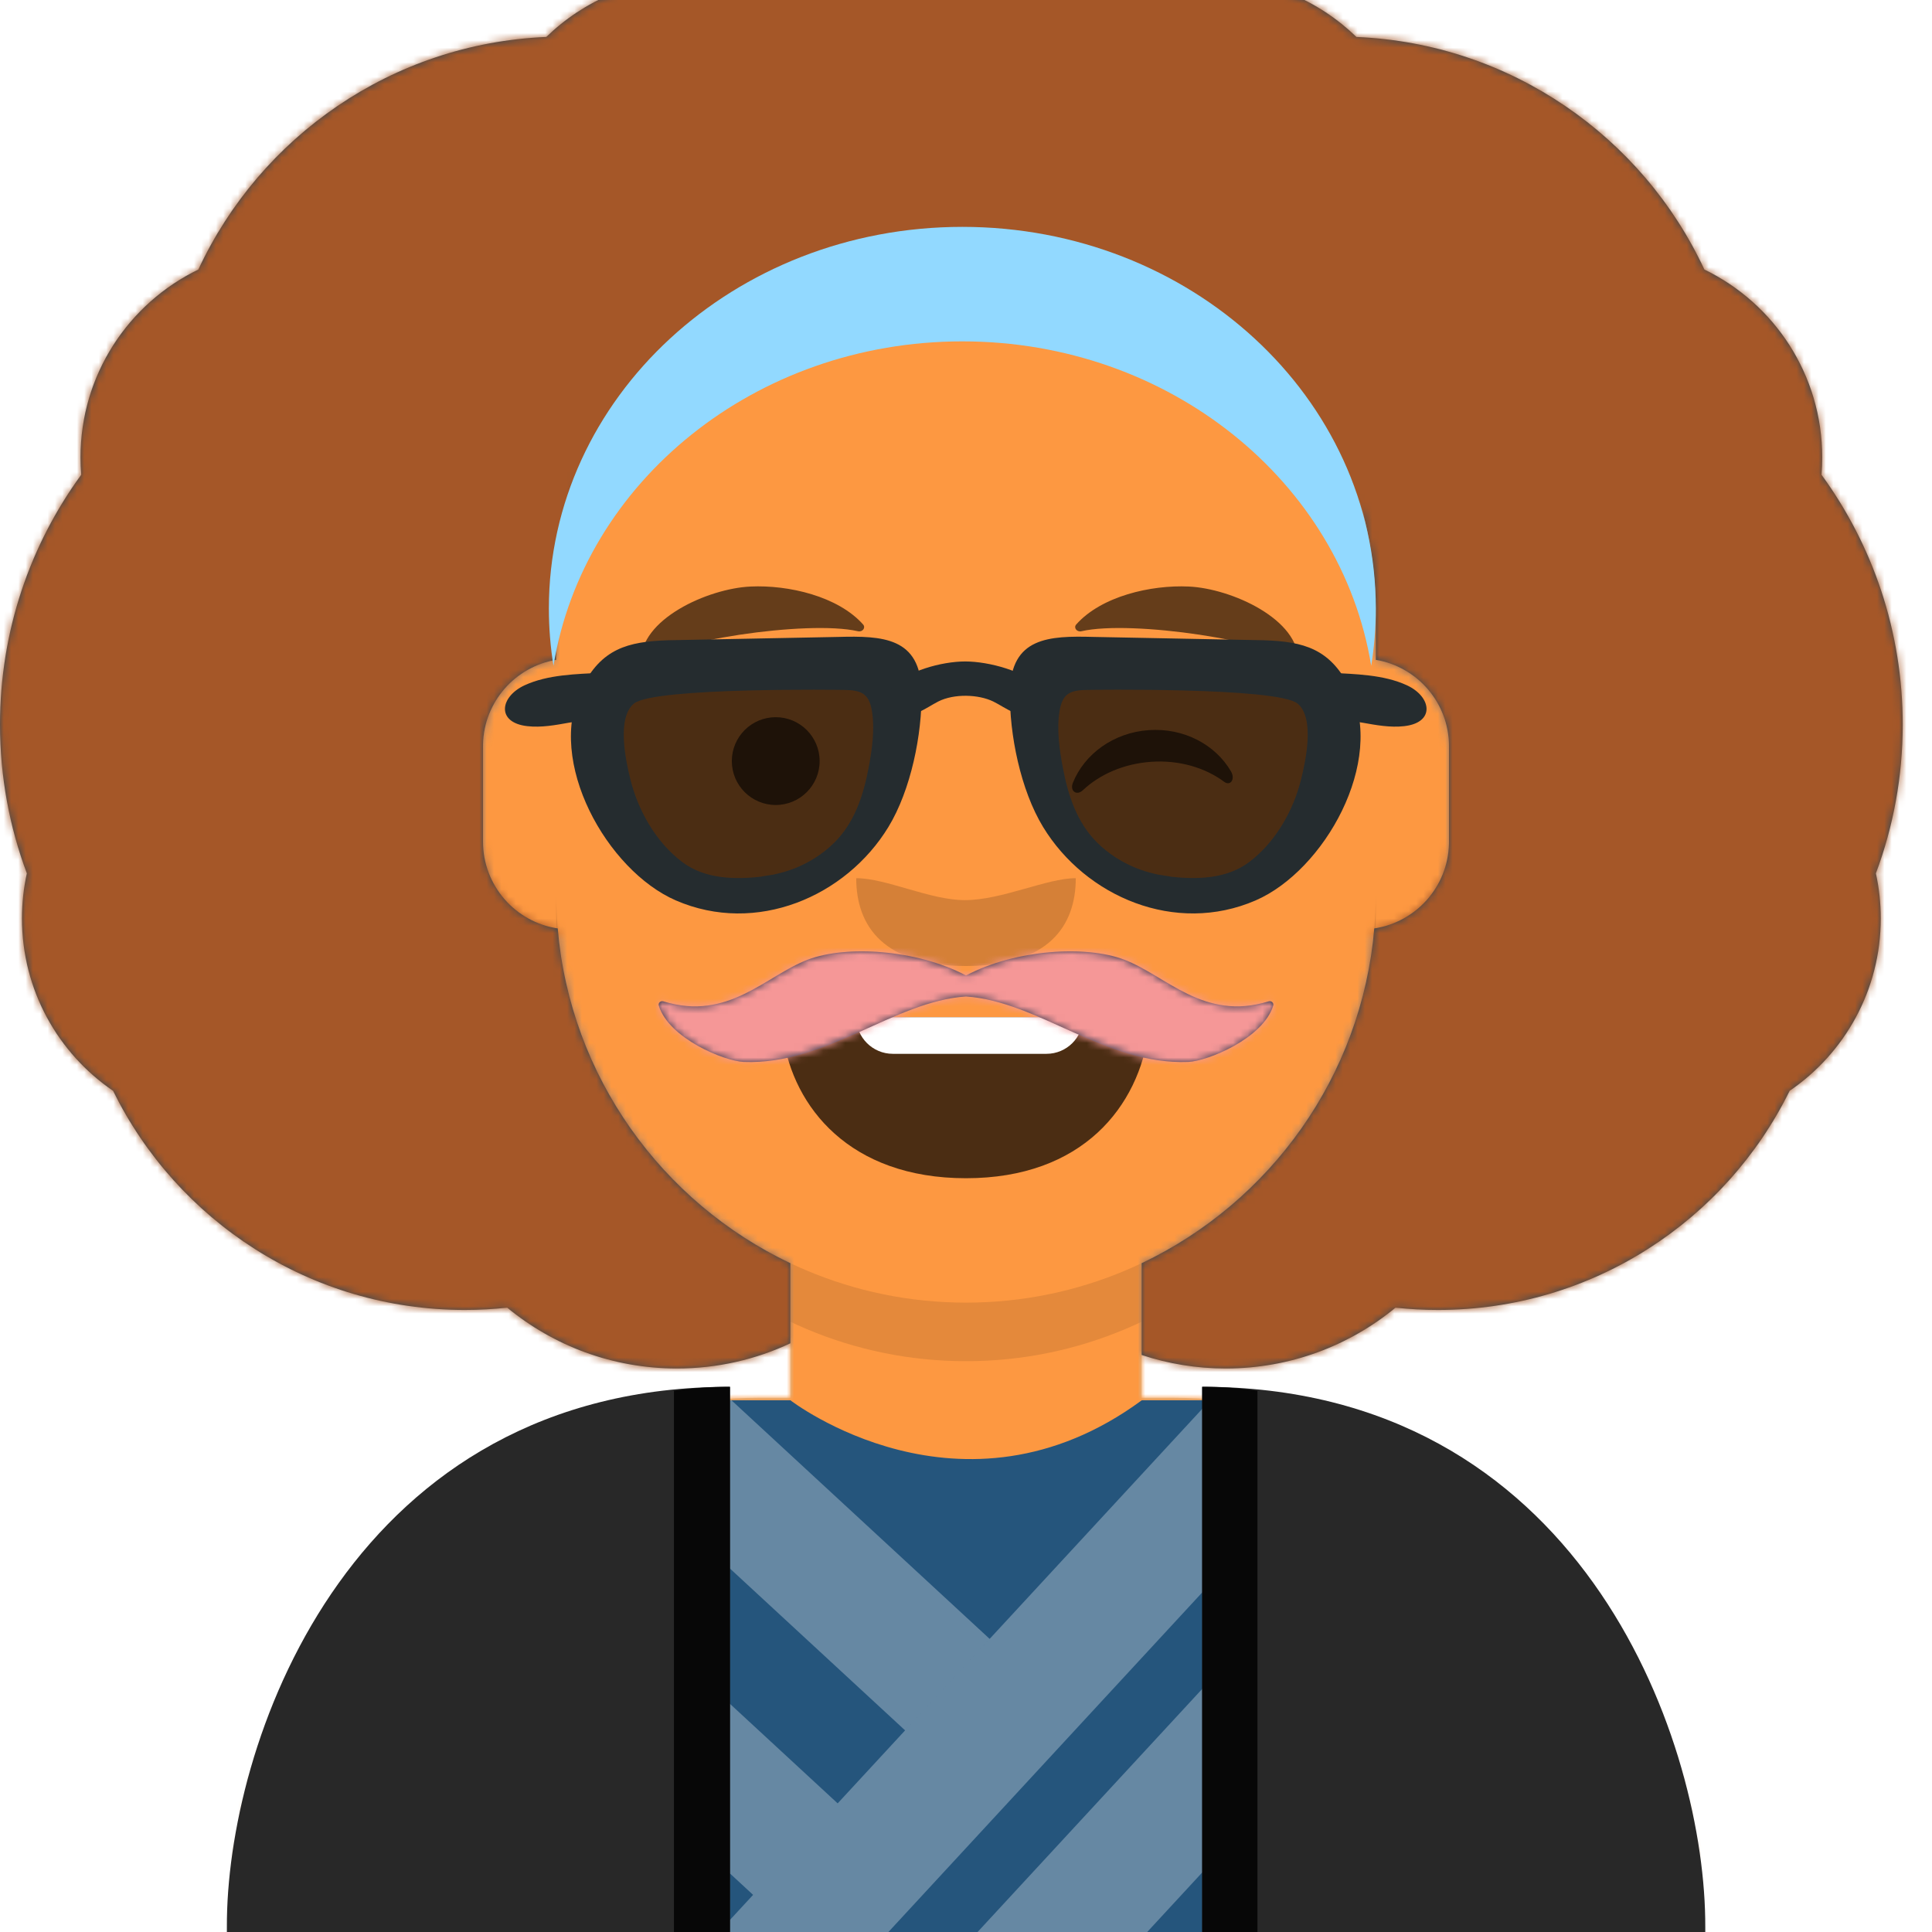
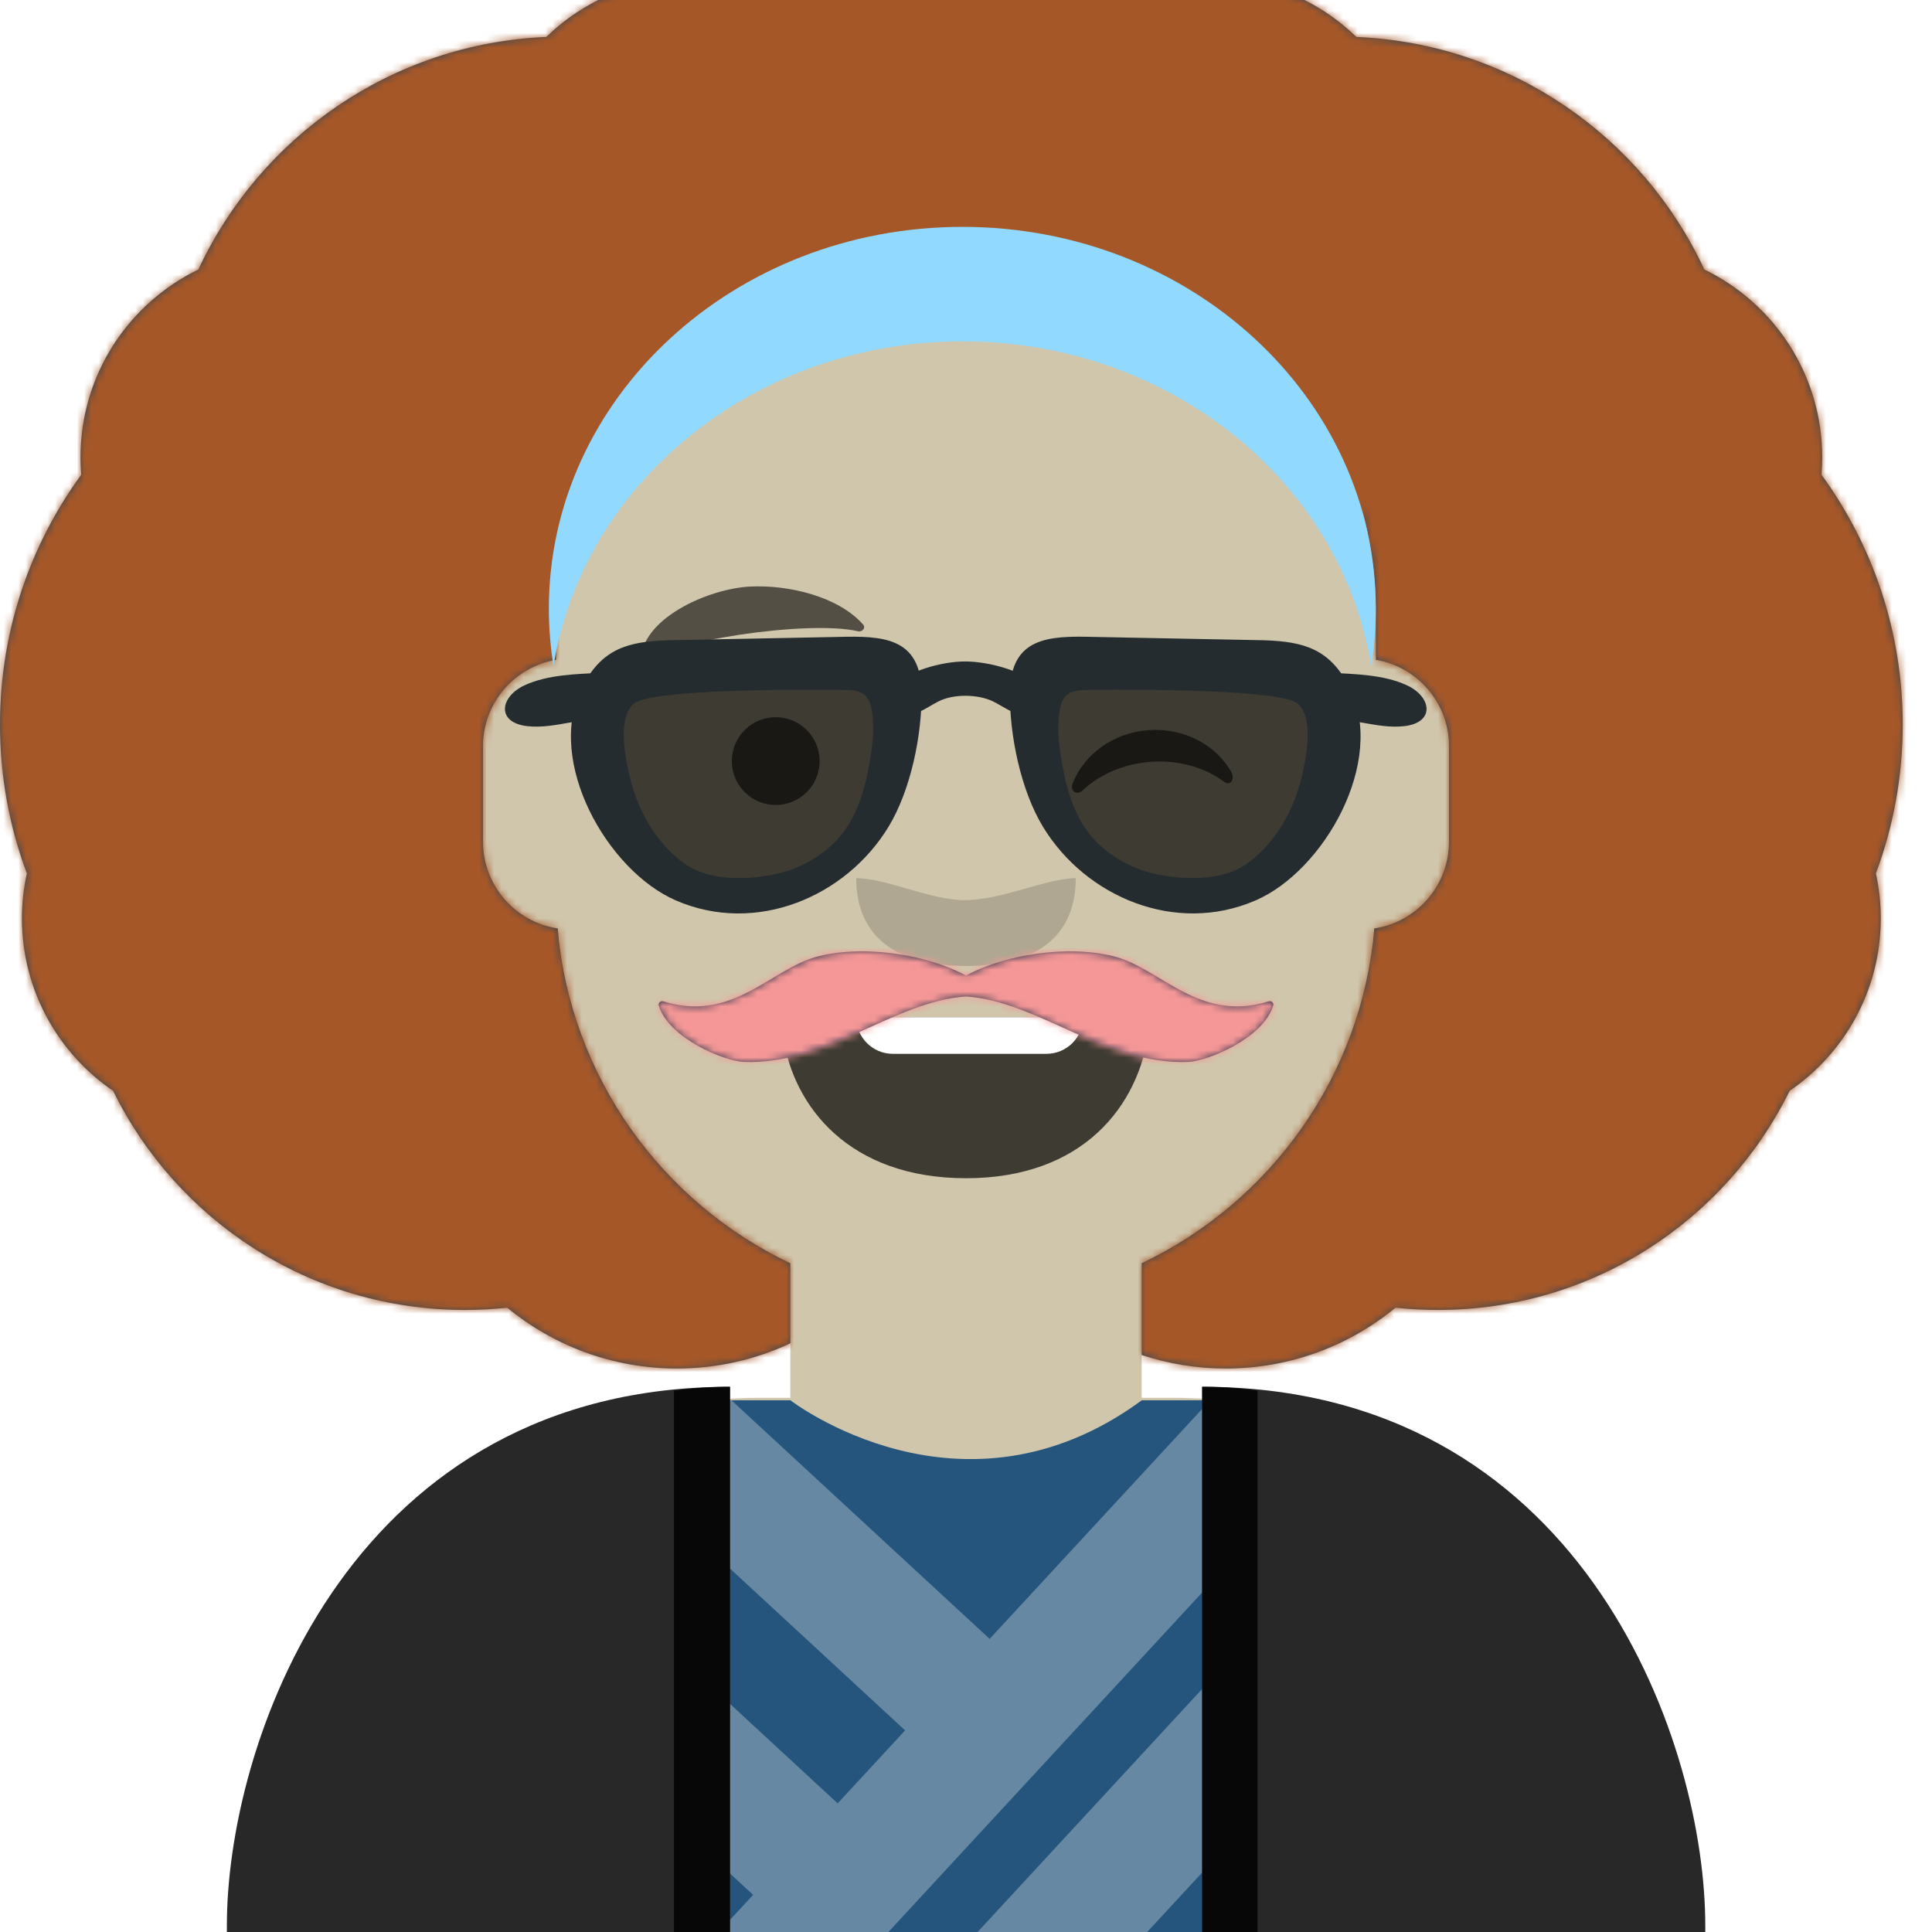
<svg xmlns="http://www.w3.org/2000/svg" xmlns:ns2="http://design.blush" xmlns:xlink="http://www.w3.org/1999/xlink" width="264px" height="264px" viewBox="0 8 264 264" version="1.1">
  <title id="transparent_Title">Avataaar/Default</title>
  <desc>Created with python_avatars</desc>
  <defs>
    <path d="M100,0 C130.928,-5.68137151e-15 156,25.072 156,56 L156.001,62.166 C161.676,63.119 166,68.054 166,74 L166,88 C166,94.052 161.519,99.058 155.694,99.881 C153.628,119.686 141.238,136.422 124.001,144.61 L124,163 L128,163 C167.765,163 200,195.235 200,235 L200,244 L0,244 L0,235 C-4.86974701e-15,195.235 32.235,163 72,163 L76,163 L76,144.611 C58.763,136.422 46.372,119.687 44.305,99.881 C38.481,99.058 34,94.052 34,88 L34,74 C34,68.054 38.325,63.118 44,62.166 L44,56 C44,25.072 69.072,5.68137151e-15 100,0 Z" id="transparent_path-1" />
    <path d="M83,36.348 C83,52.629 105.162,65.828 132.5,65.828 C159.838,65.828 182,52.629 182,36.348 C182,34.985 181.845,33.645 181.544,32.331 C210.784,41.488 232,68.792 232,101.052 L232,110 L32,110 L32,101.052 C32,68.397 53.739,40.82 83.534,32.002 C83.182,33.421 83,34.871 83,36.348 Z" id="transparent_path-3" />
    <rect id="transparent_path-5" x="0" y="0" width="264" height="280" />
    <path d="M74,0 C114.869,0 148,33.131 148,74 L148,84.148 L148,197.608 C135.525,187.237 119.491,181 102,181 L102,181 L98,181 L98,162.611 C115.531,154.283 128.048,137.115 129.791,116.867 C135.569,116.002 140,111.019 140,105 L140,105 L140,92 C140,87.354 137.359,83.324 133.497,81.33 C132.724,81.05 131.952,80.748 131.181,80.426 C130.795,80.32 130.401,80.233 130,80.166 L130,80.166 L130,79.917 C117.224,74.234 104.878,63.071 96.11,47.885 C93.175,42.801 90.831,37.595 89.066,32.397 C80.431,42.941 67.745,53.602 52.342,62.495 C42.778,68.017 33.147,72.291 24,75.266 L24,137.247 C29.602,148.318 38.773,157.278 50,162.611 L50,162.611 L50,181 L46,181 C38.327,181 30.935,182.2 24,184.423 L24,230 C24,244.106 13.569,255.776 0,257.716 L0,74 C0,33.131 33.131,0 74,0 Z" id="transparent_path-7" />
  </defs>
  <g id="transparent_Avataaar/Default" stroke="none" stroke-width="1" fill="none" fill-rule="evenodd">
    <g id="transparent_Body" transform="translate(32, 36)">
      <mask id="transparent_mask-2" fill="white">
        <use xlink:href="#transparent_path-1" />
      </mask>
      <use fill="#D0C6AC" xlink:href="#transparent_path-1" />
      <g id="transparent_Skin-Color" mask="url(#transparent_mask-2)" fill="#FD9841">
        <g transform="translate(-32, 0)" id="transparent_Color">
-           <rect x="0" y="0" width="264" height="244" />
-         </g>
+           </g>
      </g>
-       <path d="M44,94 C44,124.928 69.072,150 100,150 C130.928,150 156,124.928 156,94 L156,94 L156,102 C156,132.928 130.928,158 100,158 C69.072,158 44,132.928 44,102 Z" id="transparent_Neck-Shadow" fill-opacity="0.1" fill="#000000" mask="url(#transparent_mask-2)" />
    </g>
    <g id="transparent_Clothing" transform="translate(0, 170)">
      <g id="jedi_robe_Clothing/Jedi robe" stroke="none" stroke-width="1" fill="none" fill-rule="evenodd">
        <g id="jedi_robe_Robe" transform="translate(31, 27.5)">
          <path d="M77,1.839 C77,1.839 100.415,19.93 125.026,1.839 L144.732,1.839 L146.639,82.839 L53.79,82.839 L56.462,1.839 L77,1.839 Z" id="jedi_robe_Fabric-Color" fill="#25557C" ns2:color="Top-500" />
          <path d="M144.732,1.839 L145.05,15.36 L82.694,82.839 L59.513,82.839 L134.365,1.839 L144.732,1.839 Z M145.353,28.215 L145.928,52.677 L118.056,82.839 L94.876,82.839 L145.353,28.215 Z M55.498,31.08 L83.463,56.922 L71.908,69.426 L54.756,53.575 L55.498,31.08 Z M68.946,1.839 L104.232,34.446 L92.678,46.949 L56.09,13.138 L56.462,1.839 L68.946,1.839 Z" id="jedi_robe_Combined-Shape" fill-opacity=".3" fill="#FFF" />
          <path d="M0.009,72.647 L0.001,73.838 L0.001,82.838 L68.746,82.838 L68.746,0 C17.413,0 0.42,47.304 0.009,72.647" id="jedi_robe_Fill-14" fill="#282828" />
          <path d="M61.093,0.538 L61.093,82.839 L68.746,82.839 L68.746,0 C66.085,0 63.535,0.185 61.093,0.538" id="jedi_robe_Fill-17" fill="#070707" />
          <path d="M202.01,72.647 L202.02,73.838 L202.02,82.838 L133.274,82.837 L133.274,0 C184.607,0 201.599,47.304 202.01,72.647" id="jedi_robe_Fill-20" fill="#282828" />
          <path d="M140.827,0.538 L140.827,82.838 L133.274,82.838 L133.274,0 C135.9,0 138.417,0.185 140.827,0.538" id="jedi_robe_Fill-23" fill="#070707" />
        </g>
      </g>
    </g>
    <g id="transparent_Face" transform="translate(76, 82)" fill="#000000">
      <g id="transparent_Mouth" transform="translate(2, 52)">
        <g id="big_smile_Mouth/Big Smile" stroke="none" stroke-width="1" fill="none" fill-rule="evenodd">
          <path d="M29,15.609 C30.41,25.231 38.062,35 54,35 C69.938,35 77.646,25.183 79,14.739 C79.101,14.34 78.775,13 76.826,13 C56.838,13 41.74,13 31.174,13 C29.383,13 28.87,14.24 29,15.609 Z" id="big_smile_Mouth" fill-opacity=".7" fill="#000" />
          <path d="M70,13 C70,15.761 67.761,18 65,18 L44,18 C41.239,18 39,15.761 39,13 L70,13 Z" id="big_smile_Path" fill="#FFF" />
        </g>
      </g>
      <g id="transparent_Nose" transform="translate(28, 40)" fill-opacity="0.16">
        <g id="wide_Nose/Wide" stroke="none" stroke-width="1" fill="none" fill-rule="evenodd">
          <path d="M13,6 C13,12.627 16.828,18 28,18 C39.172,18 43,12.627 43,6 C39.036,6 32.897,9 27.838,9 C23.079,9 17.101,6 13,6 Z" id="wide_Nose" fill-opacity=".16" fill="#000" />
        </g>
      </g>
      <g id="transparent_Eyes" transform="translate(0, 8)">
        <g id="wink_Eyes/Wink-😉" stroke="none" stroke-width="1" fill="none" fill-rule="evenodd" fill-opacity="0.6">
          <circle id="wink_Eye" fill="#000000" cx="30" cy="22" r="6" />
          <path d="M70.412,24.205 C72.259,20.406 76.417,17.758 81.25,17.758 C86.066,17.758 90.211,20.387 92.068,24.165 C92.619,25.287 91.834,26.205 91.043,25.525 C88.592,23.417 85.111,22.101 81.25,22.101 C77.509,22.101 74.126,23.336 71.69,25.329 C70.799,26.058 69.872,25.316 70.412,24.205 Z" id="wink_Winky-Wink" fill="#000000" transform="translate(81.252, 21.758) rotate(-4) translate(-81.252, -21.758) " />
        </g>
      </g>
      <g id="transparent_Eyebrow" fill-opacity="0.6">
        <g id="default_natural_Eyebrow/Natural/Default-Natural" stroke="none" stroke-width="1" fill="none" fill-rule="evenodd" fill-opacity="0.6">
          <path d="M26.039,6.21 C20.278,6.983 11.293,12.005 12.044,17.818 C12.069,18.008 12.357,18.067 12.481,17.908 C14.967,14.72 34.193,10.037 41.194,11.015 C41.835,11.104 42.258,10.443 41.821,10.03 C38.077,6.495 31.2,5.512 26.039,6.21" id="default_natural_Eyebrow" fill="#000000" transform="translate(27, 12) rotate(5) translate(-27, -12) " />
-           <path d="M85.039,6.21 C79.278,6.983 70.293,12.005 71.044,17.818 C71.069,18.008 71.357,18.067 71.481,17.908 C73.967,14.72 93.193,10.037 100.194,11.015 C100.835,11.104 101.258,10.443 100.821,10.03 C97.077,6.495 90.2,5.512 85.039,6.21" id="default_natural_Eyebrow" fill="#000000" transform="translate(86, 12) scale(-1, 1) rotate(5) translate(-86, -12) " />
        </g>
      </g>
    </g>
    <g id="transparent_Top">
      <defs>
        <path d="M133,0 C143.346,0 153.255,1.87 162.408,5.292 C163.744,5.099 165.11,5 166.5,5 C174.218,5 181.22,8.068 186.352,13.051 C207.444,13.937 225.464,26.702 233.896,44.83 C243.426,49.44 250,59.202 250,70.5 C250,71.299 249.967,72.091 249.903,72.874 C256.882,82.449 261,94.244 261,107 C261,114.157 259.704,121.012 257.333,127.342 C257.77,129.324 258,131.385 258,133.5 C258,143.289 253.065,151.926 245.546,157.057 C236.836,174.793 218.593,187 197.5,187 C195.537,187 193.599,186.894 191.691,186.688 C185.386,191.881 177.307,195 168.5,195 C164.482,195 160.616,194.351 157,193.152 L157.001,180.61 C174.531,172.282 187.048,155.114 188.791,134.867 C194.471,134.017 198.849,129.186 198.996,123.305 L199,123 L199,110 C199,104.054 194.676,99.119 189.001,98.166 L189,92 C189,86.562 188.225,81.305 186.779,76.334 L188.153,89.195 L176.813,65.195 L131.677,45.671 L101.563,56.228 L80.065,76.419 L80.019,73.816 C78.157,79.24 77.105,85.041 77.008,91.074 L77,92 L77,98.166 C71.422,99.102 67.149,103.886 67.004,109.695 L67,110 L67,123 C67,129.019 71.431,134.003 77.209,134.867 C78.952,155.115 91.47,172.284 109.001,180.611 L109.001,191.554 C104.296,193.765 99.042,195 93.5,195 C84.693,195 76.615,191.881 70.31,186.688 C68.401,186.894 66.463,187 64.5,187 C43.407,187 25.164,174.793 16.452,157.058 C8.935,151.926 4,143.289 4,133.5 C4,131.385 4.23,129.324 4.667,127.34 C2.296,121.012 1,114.157 1,107 C1,94.244 5.118,82.449 12.098,72.873 C12.033,72.091 12,71.299 12,70.5 C12,59.202 18.574,49.44 28.105,44.829 C36.536,26.702 54.556,13.937 75.648,13.049 C80.78,8.068 87.782,5 95.5,5 C97.827,5 100.09,5.279 102.255,5.805 C111.776,2.058 122.148,0 133,0 Z" id="fro_band_path-1" />
      </defs>
      <g id="fro_band_Top/Long-Hair/Fro-+-Band" transform="translate(-1, 0)" stroke="none" stroke-width="1" fill="none" fill-rule="evenodd">
        <mask id="fro_band_mask-2" fill="white">
          <use xlink:href="#fro_band_path-1" />
        </mask>
        <use id="fro_band_Hair" fill="#314756" xlink:href="#fro_band_path-1" />
        <g id="fro_band_Hair-Color" mask="url(#fro_band_mask-2)" fill="#A55728">
          <g transform="translate(1, 0)" id="fro_band_Color">
            <rect x="0" y="0" width="264" height="280" />
          </g>
        </g>
        <path d="M132.5,39 C163.704,39 189,62.349 189,91.152 C189,93.811 188.784,96.423 188.369,98.975 C184.279,73.883 160.823,54.646 132.5,54.646 C104.176,54.646 80.72,73.883 76.631,98.975 C76.216,96.424 76,93.811 76,91.152 C76,62.349 101.296,39 132.5,39 Z" id="fro_band_Band" fill="#92D9FF" />
        <g id="fro_band_Facial-Hair" transform="translate(49, 72)">
          <defs>
            <path d="M105.612,67.132 C111.386,69.337 116.495,75.583 125.362,72.828 C125.731,72.714 126.091,73.045 125.98,73.409 C124.607,77.918 116.973,81.007 114.379,81.108 C103.04,81.55 93.906,72.831 84.001,72.162 C74.095,72.83 64.961,81.55 53.622,81.108 C51.028,81.007 43.394,77.918 42.02,73.409 C41.909,73.045 42.27,72.714 42.639,72.828 C51.505,75.583 56.614,69.337 62.389,67.132 C67.578,65.149 77.209,65.711 84.001,69.297 C90.793,65.711 100.422,65.149 105.612,67.132 Z" id="moustache_fancy_path-1" />
          </defs>
          <g id="moustache_fancy_Facial-Hair/Moustache-Fancy" stroke="none" stroke-width="1" fill="none" fill-rule="evenodd">
            <mask id="moustache_fancy_mask-2" fill="white">
              <use xlink:href="#moustache_fancy_path-1" />
            </mask>
            <use id="moustache_fancy_Moustache-U-a-Question" fill="#28354B" xlink:href="#moustache_fancy_path-1" />
            <g id="moustache_fancy_Facial-Hair-Color" mask="url(#moustache_fancy_mask-2)" fill="#F59797">
              <rect id="moustache_fancy_Color" x="0" y="0" width="168" height="152" />
            </g>
          </g>
        </g>
        <g id="fro_band_Accessory" transform="translate(62, 85)">
          <defs>
            <filter x="-3.2%" y="-10.5%" width="106.3%" height="121.1%" filterUnits="objectBoundingBox" id="sunglasses_filter-1">
              <feOffset dx="0" dy="2" in="SourceAlpha" result="shadowOffsetOuter1" />
              <feColorMatrix values="0 0 0 0 0   0 0 0 0 0   0 0 0 0 0  0 0 0 0.1 0" type="matrix" in="shadowOffsetOuter1" result="shadowMatrixOuter1" />
              <feMerge>
                <feMergeNode in="shadowMatrixOuter1" />
                <feMergeNode in="SourceGraphic" />
              </feMerge>
            </filter>
            <linearGradient x1="50%" y1="0%" x2="50%" y2="70.506%" id="sunglasses_linearGradient-2">
              <stop stop-color="#FFFFFF" stop-opacity="0.5" offset="0%" />
              <stop stop-color="#000000" stop-opacity="0.5" offset="100%" />
            </linearGradient>
            <path d="M47.01,6.277 C49.521,6.301 50.708,6.726 51.136,9.392 C51.569,12.092 51.148,15.128 50.648,17.787 C49.886,21.848 48.617,25.826 45.664,28.794 C44.109,30.358 42.212,31.603 40.194,32.454 C39.123,32.906 37.991,33.232 36.86,33.48 C36.529,33.552 33.706,33.948 35.438,33.747 C31.397,34.216 27.013,34.197 23.638,31.579 C19.898,28.678 17.337,24.086 16.211,19.513 C15.552,16.837 14.167,10.437 16.697,8.297 C19.595,5.845 47.01,6.277 47.01,6.277 L47.01,6.277 Z" id="sunglasses_path-3" />
            <linearGradient x1="50%" y1="0%" x2="50%" y2="100%" id="sunglasses_linearGradient-4">
              <stop stop-color="#FFFFFF" stop-opacity="0.5" offset="0%" />
              <stop stop-color="#000000" stop-opacity="0.5" offset="70.506%" />
            </linearGradient>
            <path d="M78.919,6.275 C76.408,6.299 75.221,6.724 74.794,9.389 C74.36,12.089 74.782,15.125 75.281,17.784 C76.044,21.845 77.313,25.824 80.265,28.792 C81.821,30.355 83.718,31.601 85.736,32.452 C86.807,32.903 87.939,33.23 89.07,33.477 C89.4,33.549 92.223,33.946 90.492,33.744 C94.533,34.214 98.917,34.195 102.292,31.577 C106.032,28.675 108.593,24.084 109.719,19.511 C110.378,16.834 111.762,10.434 109.233,8.294 C106.335,5.843 78.919,6.275 78.919,6.275 L78.919,6.275 Z" id="sunglasses_path-5" />
          </defs>
          <g id="sunglasses_Top/_Resources/Sunglasses" stroke="none" stroke-width="1" fill="none" fill-rule="evenodd">
            <g id="sunglasses_Sunglasses" filter="url(#sunglasses_filter-1)" transform="translate(8, 8)">
              <g id="sunglasses_shades">
                <use fill-opacity="0.7" fill="#000000" xlink:href="#sunglasses_path-3" />
                <use fill="url(#linearGradient-2)" style="mix-blend-mode: screen;" xlink:href="#sunglasses_path-3" />
              </g>
              <g id="sunglasses_shades">
                <use fill-opacity="0.7" fill="#000000" xlink:href="#sunglasses_path-5" />
                <use fill="url(#linearGradient-4)" style="mix-blend-mode: screen;" xlink:href="#sunglasses_path-5" />
              </g>
              <g id="sunglasses_Glasses" fill="#252C2F">
                <path d="M46.249,7.275 C48.621,7.298 49.742,7.692 50.146,10.165 C50.555,12.671 50.157,15.487 49.685,17.955 C48.965,21.723 47.767,25.415 44.978,28.169 C43.508,29.619 41.717,30.775 39.811,31.564 C38.799,31.983 37.73,32.286 36.661,32.516 C36.349,32.583 33.682,32.95 35.318,32.764 C31.501,33.199 27.36,33.182 24.172,30.753 C20.64,28.06 18.22,23.8 17.157,19.556 C16.534,17.073 15.226,11.134 17.616,9.149 C20.353,6.875 46.249,7.275 46.249,7.275 L46.249,7.275 Z M22.218,0.49 C16.777,0.678 13.147,1.634 10.463,7.069 C5.546,17.03 13.963,31.969 23.352,36.039 C34.329,40.799 46.592,35.532 52.396,26.006 C55.469,20.962 57.022,13.323 56.922,7.504 C56.795,0.076 51.607,-0.13 45.509,0.034 L22.218,0.49 Z" id="sunglasses_Frame" />
                <path d="M79.681,7.273 C77.309,7.295 76.188,7.689 75.784,10.163 C75.374,12.668 75.772,15.485 76.244,17.952 C76.965,21.72 78.163,25.412 80.952,28.166 C82.421,29.616 84.213,30.772 86.119,31.562 C87.131,31.981 88.2,32.284 89.268,32.513 C89.581,32.58 92.247,32.948 90.612,32.761 C94.429,33.197 98.57,33.179 101.757,30.75 C105.29,28.058 107.709,23.798 108.773,19.554 C109.396,17.071 110.703,11.132 108.314,9.147 C105.576,6.872 79.681,7.273 79.681,7.273 L79.681,7.273 Z M103.712,0.488 C109.152,0.675 112.783,1.632 115.466,7.067 C120.384,17.028 111.967,31.966 102.577,36.037 C91.6,40.797 79.338,35.529 73.534,26.004 C70.461,20.96 68.907,13.321 69.007,7.501 C69.135,0.074 74.323,-0.132 80.421,0.032 L103.712,0.488 Z" id="sunglasses_Frame" />
                <path d="M13.197,4.927 C9.785,5.118 5.886,5.164 2.69,6.639 C-0.695,8.201 -1.218,11.739 3.049,12.226 C4.971,12.446 6.895,12.083 8.787,11.745 C10.337,11.468 12.442,11.558 13.906,10.966 C16.636,9.862 16.46,4.74 13.197,4.927" id="sunglasses_Frame" />
                <path d="M112.735,4.927 C116.147,5.118 120.046,5.164 123.242,6.639 C126.626,8.201 127.149,11.739 122.882,12.226 C120.961,12.446 119.037,12.083 117.144,11.745 C115.595,11.468 113.49,11.558 112.025,10.966 C109.296,9.862 109.471,4.74 112.735,4.927" id="sunglasses_Frame" />
                <path d="M73.109,7.013 C71.163,4.713 66.091,3.385 62.891,3.385 C59.691,3.385 54.768,4.713 52.822,7.013 C51.841,8.172 51.807,9.724 53.508,10.451 C55.626,11.357 57.517,9.714 59.213,8.855 C61.381,7.757 64.712,7.877 66.719,8.855 C68.427,9.688 70.305,11.357 72.423,10.451 C74.124,9.724 74.091,8.172 73.109,7.013" id="sunglasses_Frame" />
              </g>
            </g>
          </g>
        </g>
      </g>
    </g>
  </g>
</svg>